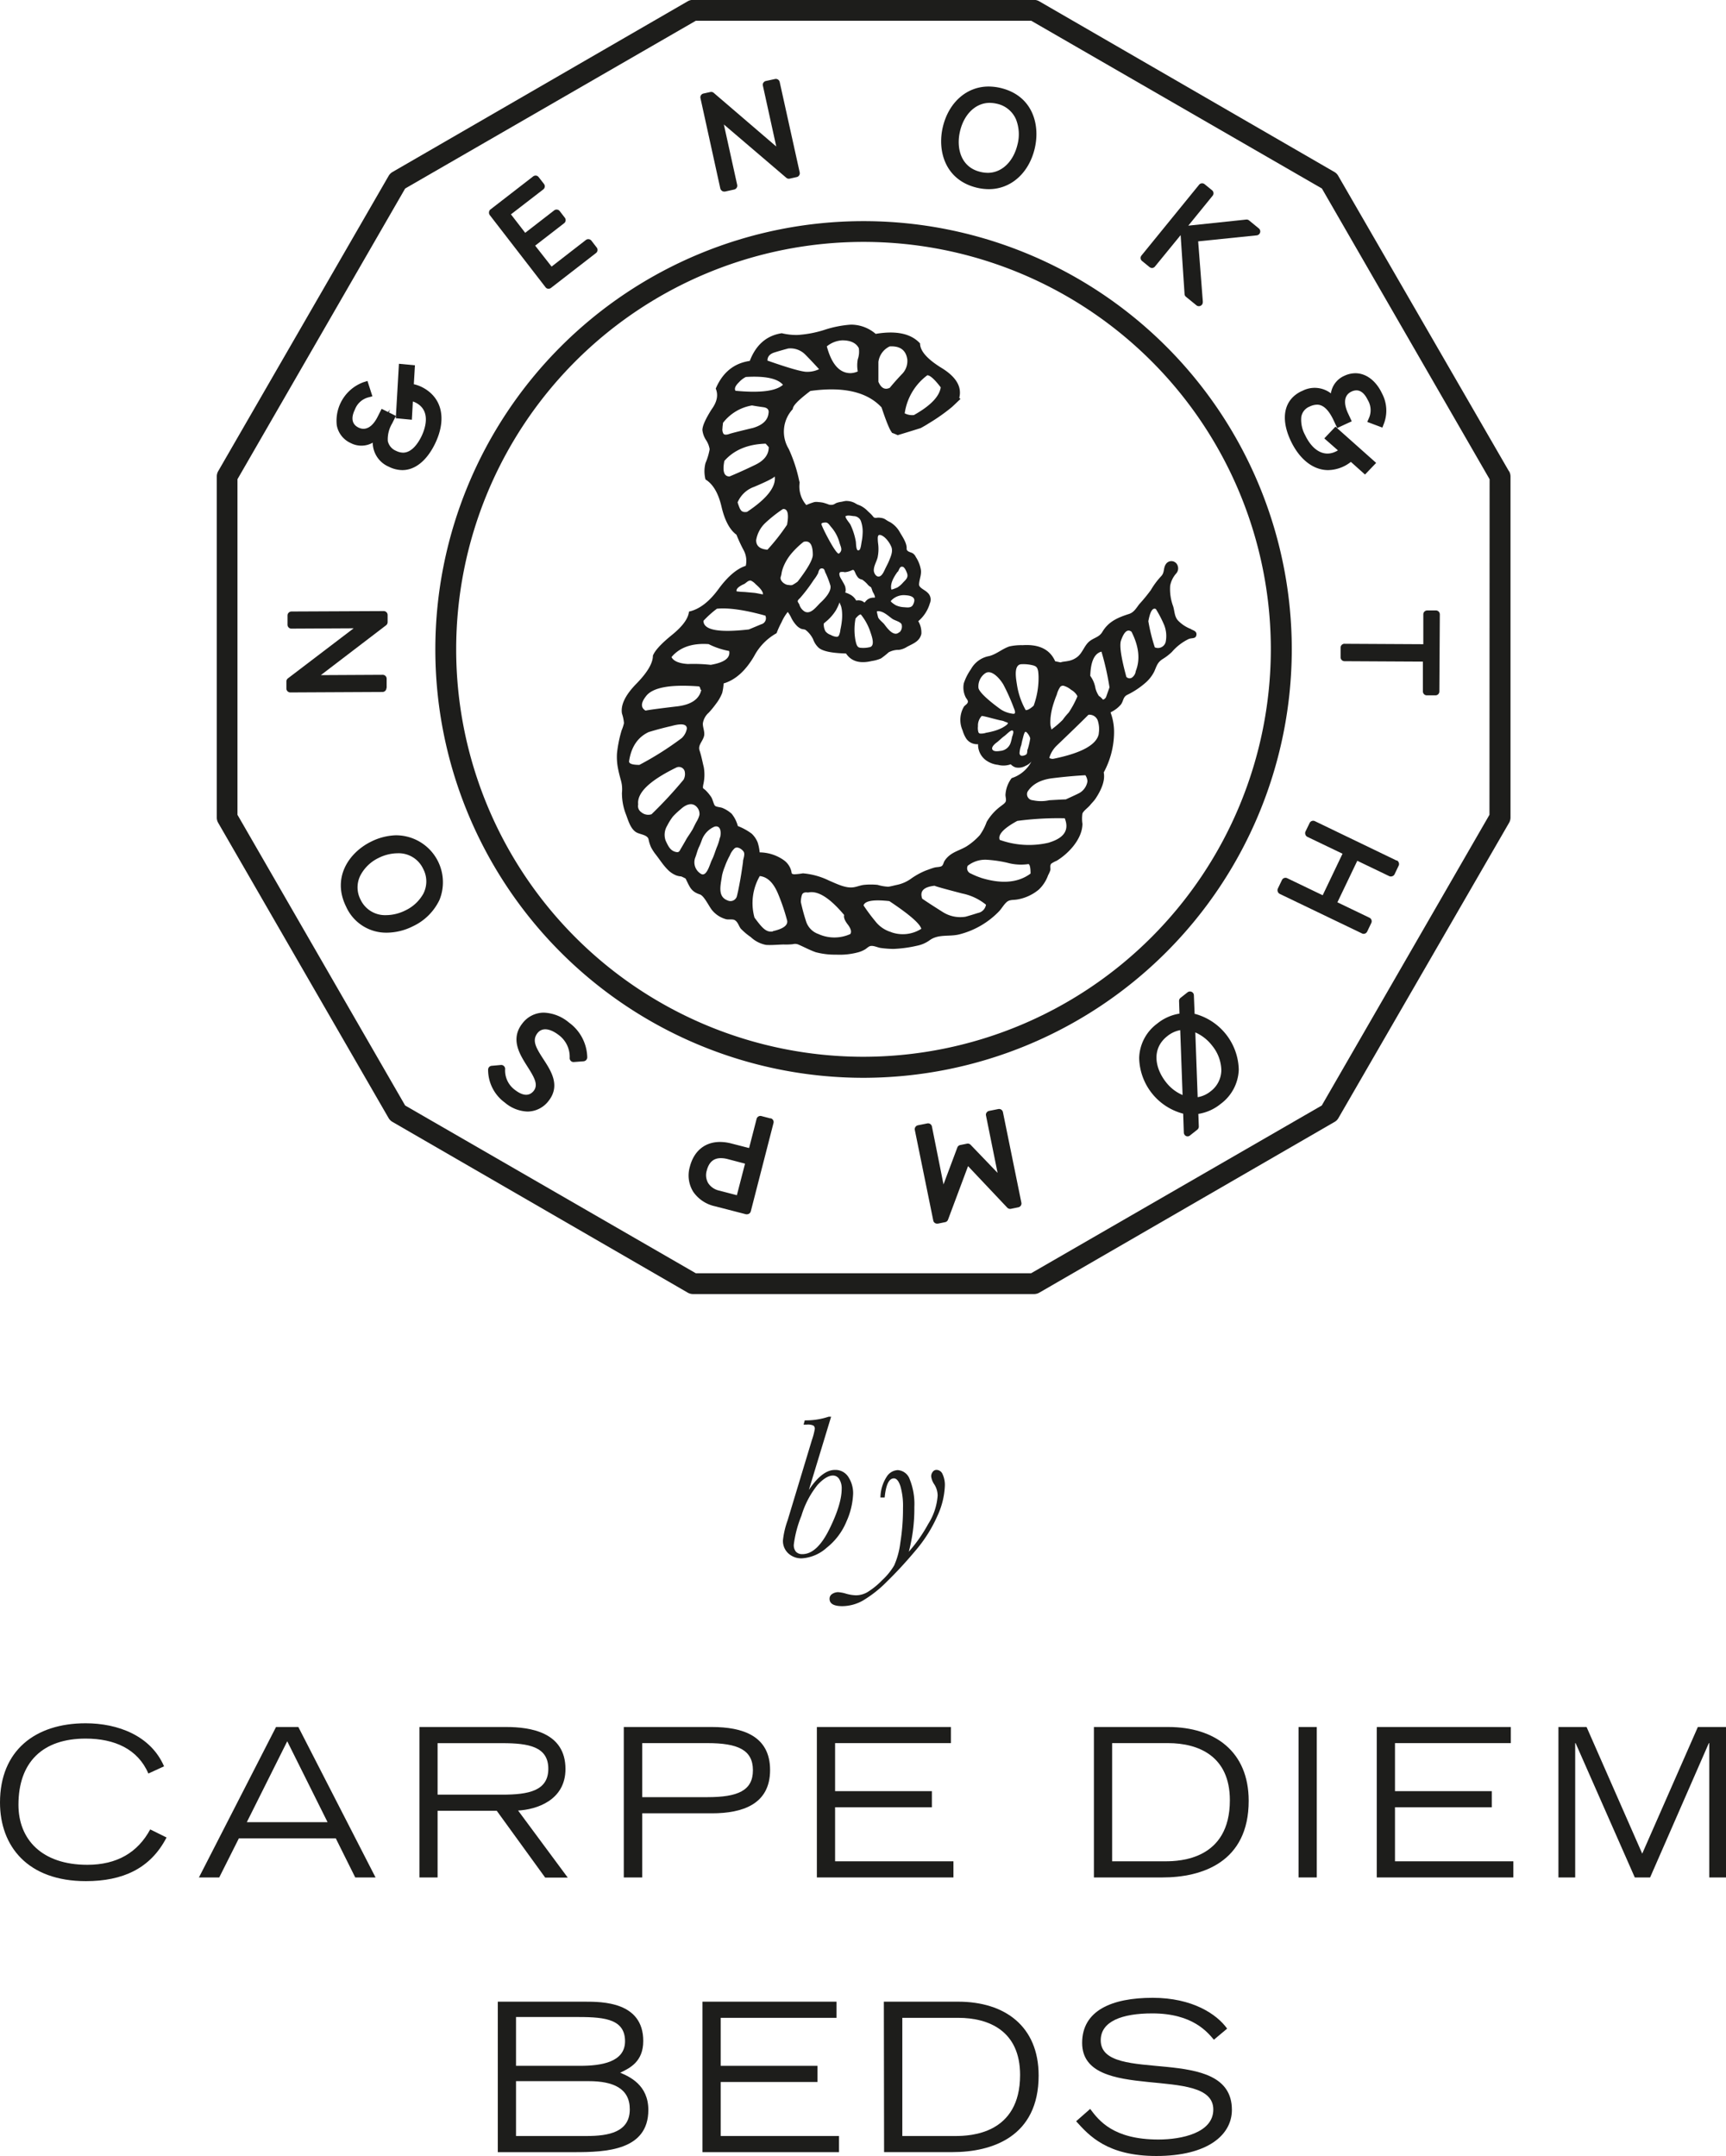
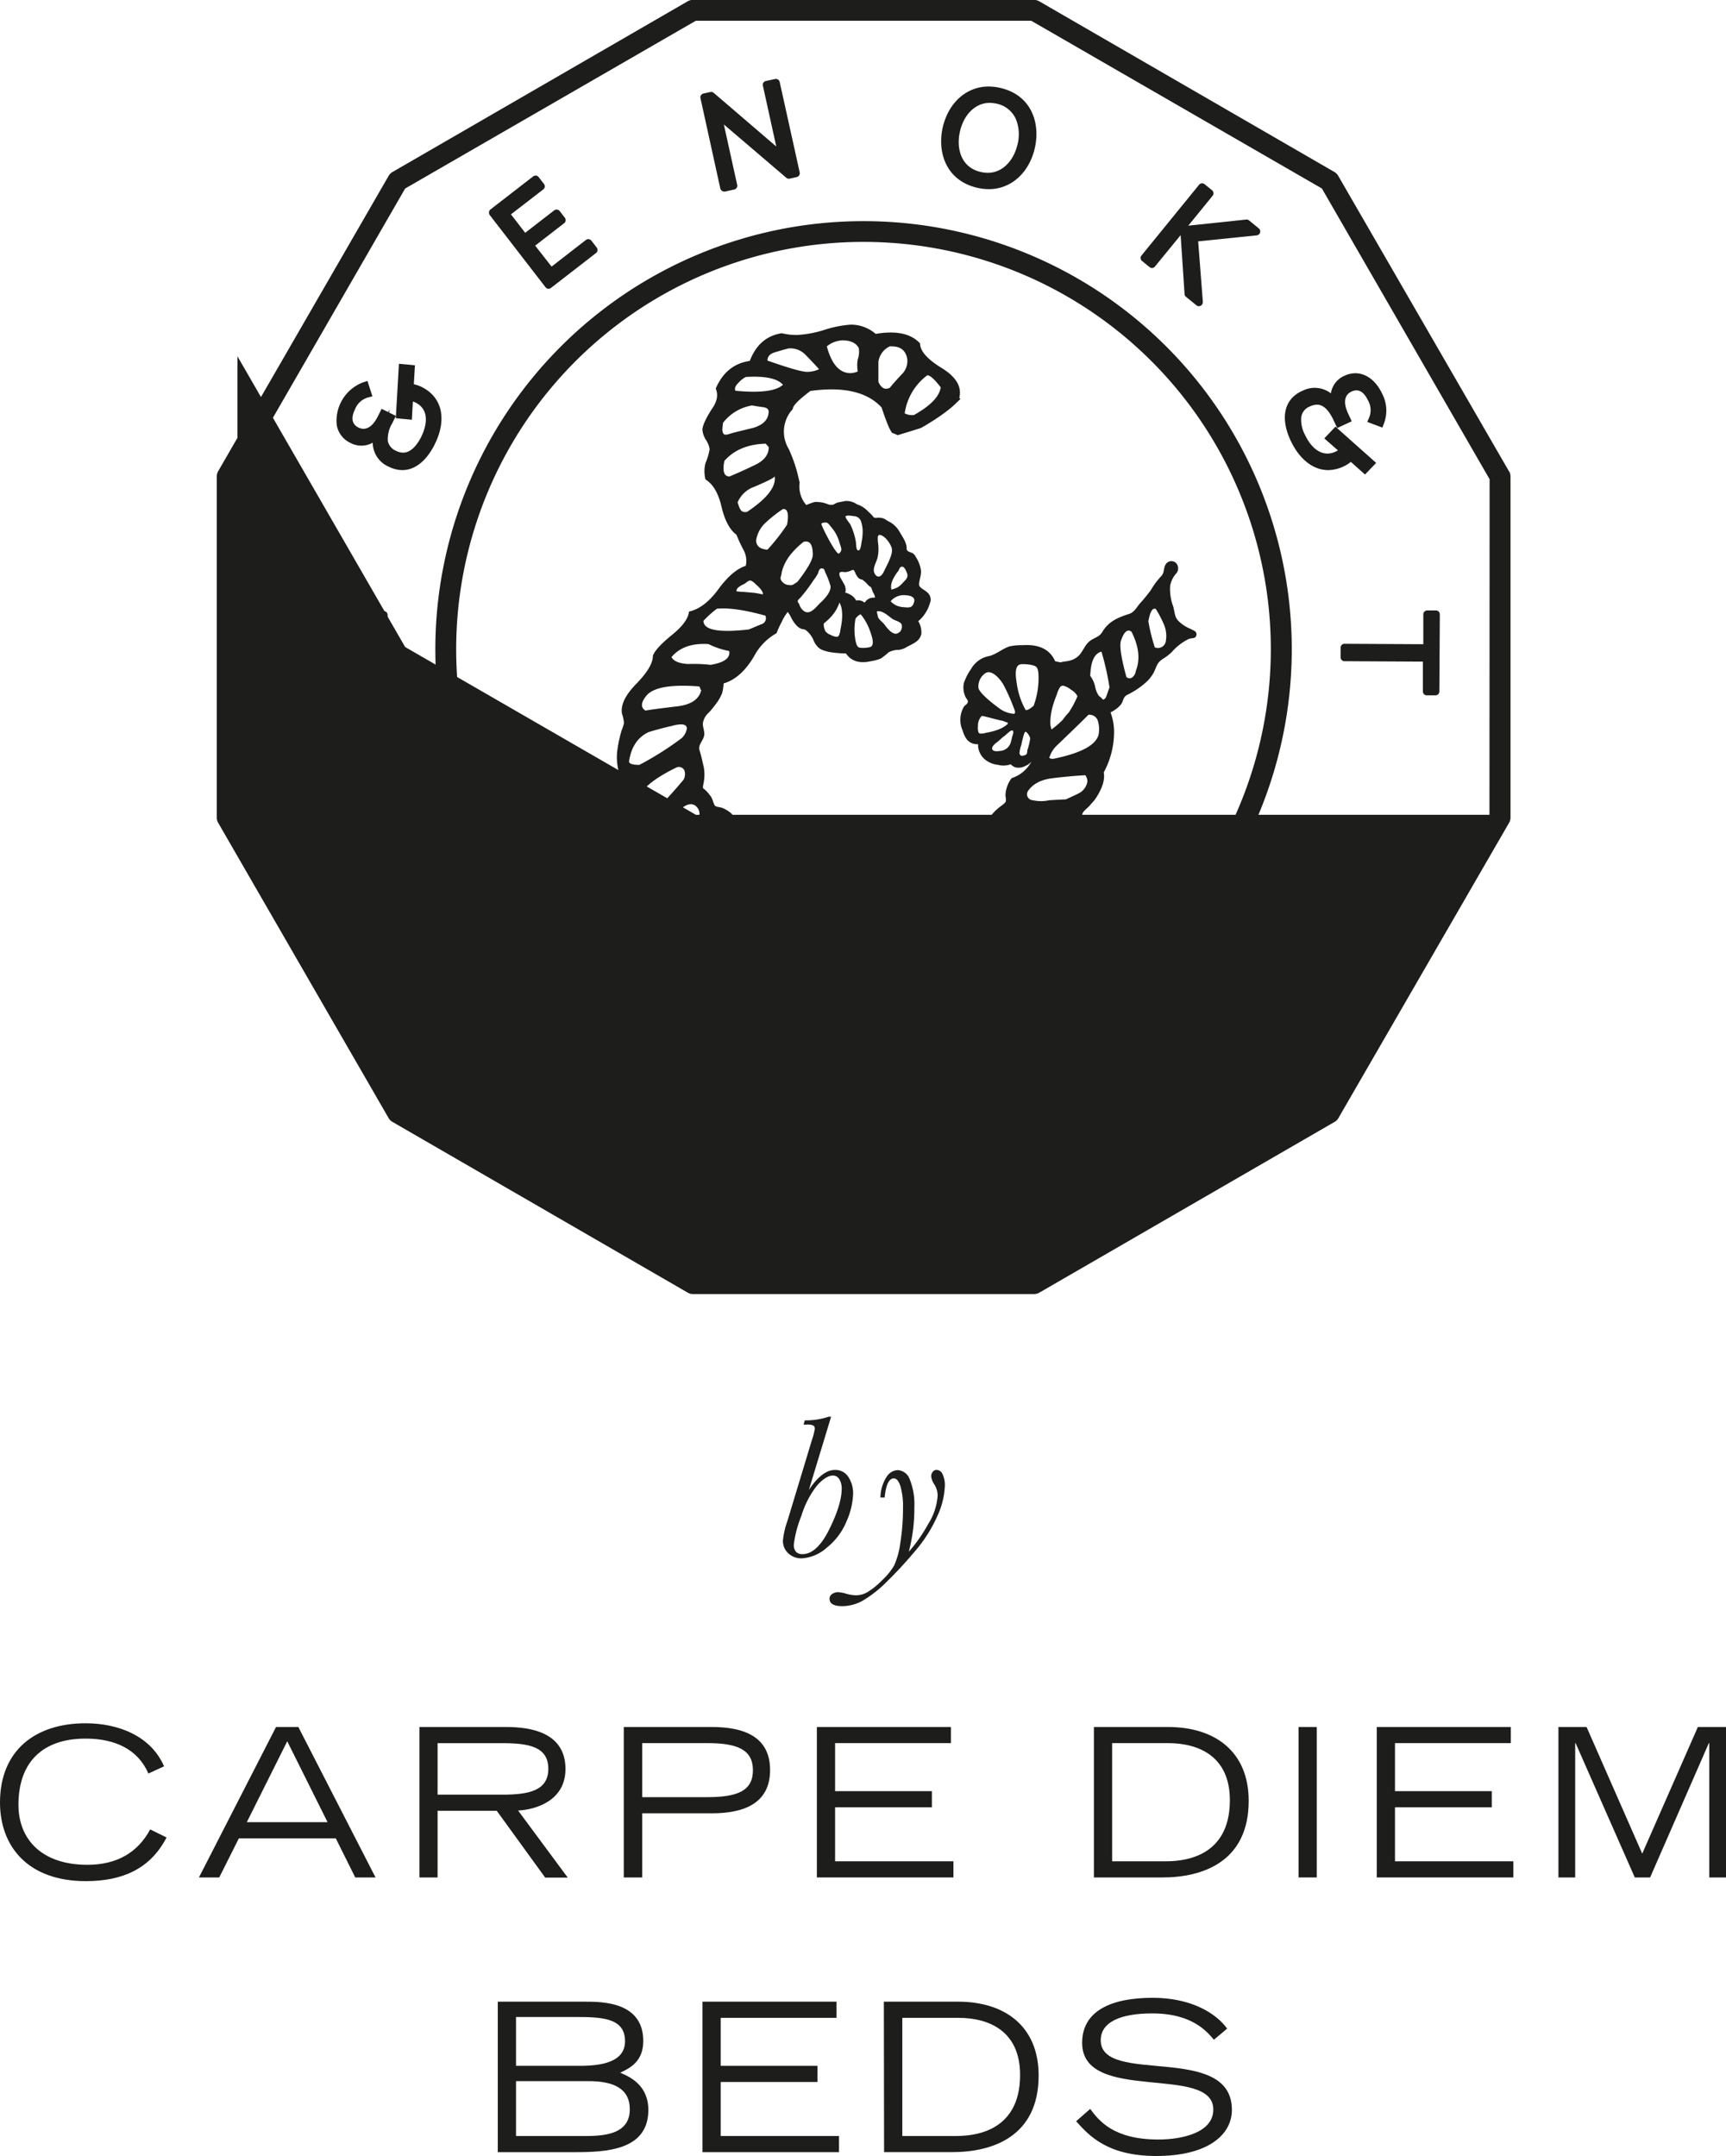
<svg xmlns="http://www.w3.org/2000/svg" id="Lager_1" data-name="Lager 1" viewBox="0 0 374.12 467.17">
  <defs>
    <style>.cls-1{fill:#1d1d1b;}</style>
  </defs>
  <path class="cls-1" d="M36.1,398.18c-3.5,6.77-9.55,9.46-17.49,9.46C6,407.64,0,400.07,0,390.6c0-11.21,7.58-17.17,18.56-17.17,7,0,14.13,2.69,17,9.33l-3.4,1.56c-2.29-5.33-7.36-7.57-13.59-7.57C9.28,376.75,4,381.81,4,391.1c0,7.49,5.06,13,14.93,13,6.46,0,10.94-2.69,13.63-7.67Z" />
  <path class="cls-1" d="M71,394.86l-8.74-17.53L53.5,394.86ZM59.83,374.24h4.84l16.73,32.6H77l-4.22-8.48h-21l-4.26,8.48h-4.4Z" />
  <path class="cls-1" d="M94.85,388.9h14c5.69,0,10-.81,10-5.61s-4.26-5.55-10-5.55h-14Zm-3.94-14.66h18.83c5.2,0,12.83,1.12,12.83,9.1,0,6.82-6.33,8.79-10.27,9l10.76,14.53h-4.89L107.68,392.4H94.85v14.44H90.91Z" />
  <path class="cls-1" d="M139.21,389.44h14.12c6.55,0,9.87-1.39,9.87-5.83s-3.32-5.88-9.87-5.88H139.21Zm-4-15.2h19.11c6.59,0,12.6,1.88,12.6,9.32s-6,9.38-12.6,9.38H139.21v13.9h-4Z" />
  <polygon class="cls-1" points="177.06 374.24 206.12 374.24 206.12 377.73 181.01 377.73 181.01 388.14 201.99 388.14 201.99 391.63 181.01 391.63 181.01 403.34 206.66 403.34 206.66 406.84 177.06 406.84 177.06 374.24" />
  <path class="cls-1" d="M241.06,403.34h11.52c3.23,0,14-.4,14-13.23,0-9.55-6.77-12.38-13.41-12.38H241.06Zm-3.95-29.1h16.1c10.14,0,17.45,5.33,17.45,16,0,13.28-10.09,16.6-18.7,16.6H237.11Z" />
  <polygon class="cls-1" points="281.47 374.24 285.42 374.24 285.42 390.92 285.42 406.84 281.47 406.84 281.47 374.24" />
  <polygon class="cls-1" points="298.42 374.24 327.48 374.24 327.48 377.73 302.37 377.73 302.37 388.14 323.35 388.14 323.35 391.63 302.37 391.63 302.37 403.34 328.02 403.34 328.02 406.84 298.42 406.84 298.42 374.24" />
  <polygon class="cls-1" points="337.8 374.24 343.9 374.24 355.96 401.68 368.02 374.24 374.12 374.24 374.12 406.84 370.49 406.84 370.49 377.73 370.4 377.73 357.67 406.84 354.35 406.84 341.52 377.73 341.43 377.73 341.43 406.84 337.8 406.84 337.8 374.24" />
  <path class="cls-1" d="M111.85,462.87h15.29c4.75,0,9.37-.81,9.37-5.79,0-4.53-3.58-6.1-8.92-6.1H111.85Zm0-15.21h13.86c4.57,0,9.77-.76,9.77-5.33,0-5.2-5.29-5.25-11.12-5.25H111.85Zm-3.95-13.9h18.88c3.72,0,12.65,0,12.65,8.52,0,4.49-2.92,5.88-5,6.87,2,.85,6.1,2.64,6.1,8.07,0,8.79-9.19,9.15-16,9.15H107.9Z" />
  <polygon class="cls-1" points="152.26 433.76 181.32 433.76 181.32 437.26 156.21 437.26 156.21 447.66 177.19 447.66 177.19 451.16 156.21 451.16 156.21 462.87 181.86 462.87 181.86 466.37 152.26 466.37 152.26 433.76" />
  <path class="cls-1" d="M195.58,462.87h11.53c3.23,0,14-.41,14-13.23,0-9.55-6.77-12.38-13.41-12.38H195.58Zm-4-29.11h16.1c10.14,0,17.45,5.34,17.45,16,0,13.28-10.09,16.6-18.7,16.6H191.63Z" />
  <path class="cls-1" d="M236.3,457c1.89,2.51,5,6.63,14.8,6.63,5,0,11.89-1.43,11.89-6.5,0-9.91-28.43-1.21-28.43-14.44,0-7,6.41-9.77,15.29-9.77,8.61,0,13.9,3.54,16.14,6.68L263.12,442c-1.34-1.52-4.48-5.7-13.36-5.7-6.55,0-11.17,1.71-11.17,5.83,0,9.87,28.43.45,28.43,15.07,0,5.47-5.29,10-16.36,10-10.68,0-14.62-4.44-17.4-7.53Z" />
-   <path class="cls-1" d="M322.85,176.56l-36.35,63-63,36.35H150.82l-63-36.35-36.35-63V103.85l36.35-63,63-36.35h72.71l63,36.35,36.35,63Zm4.22-74.45-37-64a2.16,2.16,0,0,0-.83-.84l-64-37a2.36,2.36,0,0,0-1.13-.3H150.21a2.33,2.33,0,0,0-1.13.3l-64,37a2.33,2.33,0,0,0-.84.84l-36.95,64a2.28,2.28,0,0,0-.3,1.13v73.92a2.26,2.26,0,0,0,.3,1.14l36.95,64a2.36,2.36,0,0,0,.84.82l64,37a2.33,2.33,0,0,0,1.13.3h73.93a2.33,2.33,0,0,0,1.13-.3l64-37a2.18,2.18,0,0,0,.83-.82l37-64a2.27,2.27,0,0,0,.31-1.14V103.24a2.29,2.29,0,0,0-.31-1.13" />
+   <path class="cls-1" d="M322.85,176.56H150.82l-63-36.35-36.35-63V103.85l36.35-63,63-36.35h72.71l63,36.35,36.35,63Zm4.22-74.45-37-64a2.16,2.16,0,0,0-.83-.84l-64-37a2.36,2.36,0,0,0-1.13-.3H150.21a2.33,2.33,0,0,0-1.13.3l-64,37a2.33,2.33,0,0,0-.84.84l-36.95,64a2.28,2.28,0,0,0-.3,1.13v73.92a2.26,2.26,0,0,0,.3,1.14l36.95,64a2.36,2.36,0,0,0,.84.82l64,37a2.33,2.33,0,0,0,1.13.3h73.93a2.33,2.33,0,0,0,1.13-.3l64-37a2.18,2.18,0,0,0,.83-.82l37-64a2.27,2.27,0,0,0,.31-1.14V103.24a2.29,2.29,0,0,0-.31-1.13" />
  <path class="cls-1" d="M187.17,229a88.29,88.29,0,1,1,88.29-88.29A88.39,88.39,0,0,1,187.17,229M280,140.74a92.82,92.82,0,1,0-92.82,92.82A92.92,92.92,0,0,0,280,140.74" />
  <path class="cls-1" d="M118.24,62.24a.82.82,0,0,0,.56.33h.11a.88.88,0,0,0,.52-.18l9.76-7.56a.84.84,0,0,0,.15-1.19l-1.15-1.49A.86.86,0,0,0,127,52l-7.44,5.77L116,53.23l6.28-4.86a.85.85,0,0,0,.15-1.19l-1.11-1.44a.86.86,0,0,0-1.2-.15l-6.28,4.86-3.09-4,7-5.4a.85.85,0,0,0,.16-1.19l-1.16-1.49a.87.87,0,0,0-.56-.32.9.9,0,0,0-.63.18l-9.29,7.19A.81.81,0,0,0,106,46a.82.82,0,0,0,.17.62Z" />
  <path class="cls-1" d="M156.13,40.84a.93.93,0,0,0,.38.53.83.83,0,0,0,.46.14l.18,0,2-.44a.85.85,0,0,0,.64-1l-2.89-13.1,13.54,11.56a.84.84,0,0,0,.73.18l1.52-.34a.81.81,0,0,0,.53-.37.85.85,0,0,0,.12-.64L169,17.76a.85.85,0,0,0-1-.64l-2,.43a.88.88,0,0,0-.53.37.8.8,0,0,0-.11.64l2.9,13.19L154.7,20.12a.84.84,0,0,0-.73-.18l-1.5.33a.84.84,0,0,0-.64,1Z" />
  <path class="cls-1" d="M208.11,28.35c.9-3.68,3.42-6.06,6.41-6.06a7.45,7.45,0,0,1,1.6.2,5.84,5.84,0,0,1,4.08,3.32,8.8,8.8,0,0,1,.33,5.58c-.9,3.68-3.42,6.06-6.41,6.06a6.87,6.87,0,0,1-1.6-.2c-4.29-1-5.31-5.23-4.41-8.9m3.57,12.31a11.26,11.26,0,0,0,2.66.33c4.73,0,8.63-3.42,9.92-8.72s-.48-11.52-7.3-13.19a11.49,11.49,0,0,0-2.68-.33c-4.72,0-8.6,3.4-9.89,8.66s.47,11.58,7.29,13.25" />
  <path class="cls-1" d="M249.16,57.87a.88.88,0,0,0,.63.19.8.8,0,0,0,.56-.31l5.56-6.8.85,12.77a.81.81,0,0,0,.31.6l2.25,1.83a.81.81,0,0,0,.53.2h0a.85.85,0,0,0,.86-.85,1.09,1.09,0,0,0,0-.26l-1-12.94L272.41,51a.86.86,0,0,0,.72-.6.85.85,0,0,0-.27-.9l-2.11-1.73a.86.86,0,0,0-.63-.19l-12.55,1.32,5.27-6.48a.84.84,0,0,0-.12-1.19l-1.61-1.31a.85.85,0,0,0-1.2.11L247.43,55.36a.84.84,0,0,0,.11,1.19Z" />
  <path class="cls-1" d="M289.46,92.46,287.05,95,290,97.59a4.63,4.63,0,0,1-.53.29c-2.52,1.18-5-.26-6.6-3.64a6.88,6.88,0,0,1-.81-3.87,2.91,2.91,0,0,1,1.79-2.26,4,4,0,0,1,1.62-.42c1.35,0,2.54,1.13,3.62,3.44l.77,1.64Zm-7.29-7.72c-3.83,1.79-4.72,5.82-2.4,10.77,1.89,4,4.85,6.36,8.11,6.36a8.15,8.15,0,0,0,4.93-1.78l3.06,2.74,2.42-2.52-8.47-7.54,1.52-.71.19-.09L293,91.3l-.78-1.67c-.64-1.35-1.39-3.78.73-4.78a2.57,2.57,0,0,1,1.06-.26c1.22,0,2,1.13,2.46,2.09a4.24,4.24,0,0,1,.25,3.93l-.36.82,3.28,1.23.3-.78a7.92,7.92,0,0,0-.38-6.62c-1.29-2.74-3.44-4.38-5.77-4.38a5.65,5.65,0,0,0-2.4.56,4.93,4.93,0,0,0-2.91,3.8,5.77,5.77,0,0,0-6.26-.5" />
  <path class="cls-1" d="M291.43,139.5a.85.85,0,0,0-.85.84v2.08a.85.85,0,0,0,.84.86l17,.09,0,6.45a.85.85,0,0,0,.85.86h1.88a.84.84,0,0,0,.84-.84l.1-16.7a.86.86,0,0,0-.25-.61.84.84,0,0,0-.6-.25h-1.88a.85.85,0,0,0-.85.84l0,6.48-17-.09Z" />
  <path class="cls-1" d="M302.78,186.51,285,177.94a.85.85,0,0,0-1.13.4l-.91,1.87a.89.89,0,0,0,0,.66.85.85,0,0,0,.43.48L291,185l-4.3,9L279,190.3a.85.85,0,0,0-1.13.4l-.9,1.87a.89.89,0,0,0,0,.66.88.88,0,0,0,.43.48l17.81,8.56a.77.77,0,0,0,.36.09,1,1,0,0,0,.29-.05.88.88,0,0,0,.48-.43l.9-1.88a.85.85,0,0,0-.4-1.13l-6.95-3.34,4.31-9,6.95,3.34a.86.86,0,0,0,.65,0,.85.85,0,0,0,.49-.44l.89-1.87a.78.78,0,0,0,0-.65.82.82,0,0,0-.43-.48" />
  <path class="cls-1" d="M256.33,237.29a9,9,0,0,1-3.64-2.84c-2.34-3-3.14-7.19.33-9.92a6.17,6.17,0,0,1,2.8-1.3Zm3.27.43-.51-14a9.35,9.35,0,0,1,3.64,2.86,8.75,8.75,0,0,1,2,5.23,5.8,5.8,0,0,1-2.34,4.69,6,6,0,0,1-2.81,1.26m-.64-18-.16-4.1a.84.84,0,0,0-.49-.73.87.87,0,0,0-.88.1l-1.52,1.2a.86.86,0,0,0-.32.69l.09,2.73a10.18,10.18,0,0,0-4.84,2.17,9.57,9.57,0,0,0-3.9,7.45,12.76,12.76,0,0,0,9.54,12.06l.14,4.1a.88.88,0,0,0,.48.75.92.92,0,0,0,.36.07A.85.85,0,0,0,258,246l1.52-1.2a.87.87,0,0,0,.33-.69l-.1-2.73a10.08,10.08,0,0,0,4.84-2.17,9.61,9.61,0,0,0,3.92-7.43A12.84,12.84,0,0,0,259,219.7" />
  <path class="cls-1" d="M216.39,240.33l-2,.4a.89.89,0,0,0-.54.36.81.81,0,0,0-.13.64l2.51,12.43-5.85-6.09a.86.86,0,0,0-.78-.24l-1.47.3a.83.83,0,0,0-.62.53l-3,8L202,244.11a.86.86,0,0,0-1-.67l-2.05.41a.87.87,0,0,0-.53.37.82.82,0,0,0-.13.63l4,19.63a.83.83,0,0,0,.82.68h.18l1.57-.32a.84.84,0,0,0,.63-.54l4.34-11.6,8.5,9a.89.89,0,0,0,.79.25l1.61-.33a.85.85,0,0,0,.66-1l-4-19.63a.86.86,0,0,0-1-.66" />
-   <path class="cls-1" d="M155.89,258a3.81,3.81,0,0,1-2.38-1.61,3.44,3.44,0,0,1-.32-2.72c.47-1.82,1.47-2.7,3.06-2.7a5.81,5.81,0,0,1,1.43.19l3.81,1L159.72,259ZM167,242.36l-2-.52a.85.85,0,0,0-1,.61l-1.63,6.33-3.89-1a9.93,9.93,0,0,0-2.41-.32c-3.27,0-5.66,1.95-6.54,5.37a6.71,6.71,0,0,0,.74,5.44,7.71,7.71,0,0,0,4.68,3.12l6.75,1.74a.78.78,0,0,0,.22,0,.85.85,0,0,0,.82-.64l4.92-19.13a.8.8,0,0,0-.09-.64.85.85,0,0,0-.52-.39" />
  <path class="cls-1" d="M123.32,221.58a9,9,0,0,0-5.42-2.14,5.82,5.82,0,0,0-4.67,2.33c-2.68,3.42-.58,6.71,1.1,9.36,1.52,2.39,2.4,3.93,1.33,5.29-1,1.2-2.4,1.05-4.11-.29a5.21,5.21,0,0,1-2.06-4.48.83.83,0,0,0-.27-.64.82.82,0,0,0-.65-.23l-2,.18a.84.84,0,0,0-.77.88,8.8,8.8,0,0,0,3.63,7.09,8,8,0,0,0,4.89,1.94,5.78,5.78,0,0,0,4.59-2.31c2.6-3.31.55-6.46-1.1-9s-2.56-4.1-1.29-5.71c1-1.24,2.71-1,4.59.44a5.87,5.87,0,0,1,2.37,5,.87.87,0,0,0,.27.63.83.83,0,0,0,.64.22l2.11-.16a.87.87,0,0,0,.79-.89,9.56,9.56,0,0,0-4-7.53" />
  <path class="cls-1" d="M91.87,193.46a8.73,8.73,0,0,1-4.05,3.85,9.47,9.47,0,0,1-4.15,1A5.85,5.85,0,0,1,78.18,195a5.74,5.74,0,0,1-.09-5.24,8.7,8.7,0,0,1,4-3.86,9.43,9.43,0,0,1,4.15-1,5.86,5.86,0,0,1,5.49,3.39,5.79,5.79,0,0,1,.09,5.25M86.09,181a12.87,12.87,0,0,0-5.69,1.4c-4.78,2.37-8.5,7.79-5.37,14.09a9.51,9.51,0,0,0,8.82,5.62,12.83,12.83,0,0,0,5.65-1.39,12,12,0,0,0,5.76-5.71,10.18,10.18,0,0,0-9.17-14" />
  <path class="cls-1" d="M83.81,149.08v-2a.84.84,0,0,0-.25-.6.86.86,0,0,0-.6-.25h0l-13.42.07,14.14-10.8a.86.86,0,0,0,.34-.68v-1.55a.85.85,0,0,0-.85-.85h0l-20,.09a.89.89,0,0,0-.6.26.84.84,0,0,0-.25.6l0,2a.84.84,0,0,0,.84.85h0l13.5-.07L62.41,147a.85.85,0,0,0-.33.68v1.53a.85.85,0,0,0,.84.84h0l20-.1a.85.85,0,0,0,.84-.85" />
  <path class="cls-1" d="M76,96a5,5,0,0,0,4.79-.07,5.73,5.73,0,0,0,3.49,5.21,6.64,6.64,0,0,0,2.93.73c2.74,0,5.22-2,7-5.54,2.72-5.47,1.65-10.25-2.8-12.47a7.86,7.86,0,0,0-1.71-.6l.24-4.1-3.47-.33-.68,11.8,3.48.33L89.49,87a4.84,4.84,0,0,1,.57.23c3.68,1.84,1.88,6.16,1.24,7.44s-2,3.42-3.93,3.42a3.46,3.46,0,0,1-1.49-.38,3,3,0,0,1-1.82-2.13A6.67,6.67,0,0,1,85,91.76l.81-1.63-1.5-.75.21-.65-.4.56-1.4-.7-.83,1.65c-1.13,2.28-2.63,3.18-4.21,2.4-1.87-.94-1.28-2.84-.75-3.89a4.26,4.26,0,0,1,2.92-2.64l.87-.23-1.07-3.33-.8.25A8.89,8.89,0,0,0,73,92.17,5.25,5.25,0,0,0,76,96" />
  <path class="cls-1" d="M252.66,139.14a1.73,1.73,0,0,1-2.35,1.14,39.75,39.75,0,0,1-1.4-5.66c.39-2.12.93-3,1.63-2.64a24.33,24.33,0,0,1,1.81,3.49,6.43,6.43,0,0,1,.31,3.67m-6.48,6.29a2,2,0,0,1-.74,1.34.93.93,0,0,1-1.3-.1c-1.14-4.2-1.53-6.83-1.15-7.89.67-1.91,1.42-2.54,2.27-1.88q2.42,4.77.92,8.53m-6.37,5.43a1.08,1.08,0,0,1-.72.76,8.52,8.52,0,0,0-.74-.73h-.1a5.28,5.28,0,0,1-.81-1.78,6.25,6.25,0,0,0-1.12-2.65c.09-3.1.89-4.86,2.43-5.25a59.51,59.51,0,0,1,1.74,7.74ZM238.17,159c-.44,2.37-3.73,4.19-9.84,5.43a1.4,1.4,0,0,1-.89-.19,6.09,6.09,0,0,1,1.56-2.62q4.69-4.48,6.93-6.73a1.91,1.91,0,0,1,2,1.21,6,6,0,0,1,.22,2.9m-4,12.73c-.15.12-1.2.62-3.14,1.5q-.45,0-3.57.18a8.34,8.34,0,0,1-3.58,0,1.31,1.31,0,0,1-1.12-1.87q1.56-2.43,5.37-2.9c2.53-.31,4.92-.53,7.15-.65a2.63,2.63,0,0,1,.45,1.31,3.53,3.53,0,0,1-1.56,2.43m-6.71,10.85A18.73,18.73,0,0,1,216.7,182q-.67-1.68,3.8-4.11a66.92,66.92,0,0,1,10.29-.57c1,2.5-.08,4.24-3.35,5.24m-14.76,7.67a15.85,15.85,0,0,1-2.24-.93,1.21,1.21,0,0,1-.68-1.69,6.16,6.16,0,0,1,4-1.31,26.91,26.91,0,0,1,4.59.66,11.13,11.13,0,0,0,4.59.28c.29.13.44.81.44,2.06-2.68,2-6.26,2.31-10.73.93m-.57,7.58c-1,.31-1.9.6-2.79.84a7.09,7.09,0,0,1-4.92-1c-1.49-.94-3-1.9-4.47-2.9-.6-1.63.3-2.56,2.68-2.81q.22.18,6,1.68a11.94,11.94,0,0,1,5.14,2.43,2.19,2.19,0,0,1-1.68,1.78M193.22,202a6.75,6.75,0,0,1-3.47-2.34,40,40,0,0,1-2.57-3.46q.45-1.5,5.59-.93,6.48,4.31,6.93,6a7.46,7.46,0,0,1-6.48.75m29.1-48.15a16.22,16.22,0,0,1-1.88-5.44c-.18-1.2-.87-4.53,1.06-4.5a8.33,8.33,0,0,1,2.66.32l.28.14c.63.34.63,1.45.67,2.12a17.6,17.6,0,0,1-1.06,6.42c-.76.67-1.34,1-1.73.94m.39,8.54c-.08.41,0,.92-.32,1.12s-1,.39-1.23.11a.76.76,0,0,1-.17-.36,5.72,5.72,0,0,1,.39-1.85,11.82,11.82,0,0,1,.26-1.18c.11-.36.36-1.68.66-1.67s1,1.06,1,1.48a17,17,0,0,1-.55,2.35m4.94-6.64a14.57,14.57,0,0,1,.68-3.34c.21-.66.44-1.3.7-1.92a5.16,5.16,0,0,1,.77-1.7.86.86,0,0,1,.63-.22,4.26,4.26,0,0,1,1.7.89,3.4,3.4,0,0,1,1.31,1.27,1.56,1.56,0,0,1,.05.16,20.8,20.8,0,0,1-1.88,3.5,13.5,13.5,0,0,0-1.3,1.58,20.63,20.63,0,0,1-2.44,2.09c-.07-.33-.2-.76-.21-.89a7.49,7.49,0,0,1,0-1.42m-43.38,46.63a8.38,8.38,0,0,1-6.93,0,4.26,4.26,0,0,1-2.69-2.81,41.19,41.19,0,0,1-1.11-4.12,5.12,5.12,0,0,1,.22-1.49c.15-.5.59-.69,1.34-.57,2.09-.49,4.69,1.13,7.83,4.87-.15.5.11,1.19.78,2.06s.86,1.56.56,2.06m-16.78-.56c-1.48.25-2.31-.72-4-3a11.69,11.69,0,0,1,1.15-9c2.24.26,3.4,2.4,4.14,4.28a44,44,0,0,1,1.8,5.42c.14,1-.9,1.75-3.14,2.25m-6.42-15.14c-.23,1.71-.49,3.41-.82,5.11-.16.85-.33,1.7-.55,2.54a1.45,1.45,0,0,1-2,.82c-2.21-.84-1.51-3.25-1.2-5.38a11.32,11.32,0,0,1,.6-1.93,16.32,16.32,0,0,1,1.09-2.42,4.11,4.11,0,0,1,1.09-1.6c.66-.41,1.54.25,1.88.73a1,1,0,0,1,.08.14c.24.55-.12,1.38-.2,2m-5-5.17a11.34,11.34,0,0,1-.53,1.78c-.44,1-.7,2.08-1.17,3S153.23,190,152,189.4a2.91,2.91,0,0,1-1.31-3.54c.31-.78.47-1.6.84-2.35.28-.58.46-1.1.68-1.69a5.05,5.05,0,0,1,2.67-2.69c1.37-.36,1.48,1.28,1.2,2.37M150,179.91c-.43.77-1,1.47-1.4,2.24-.33.58-.66,1.15-1,1.72l-.26.46c-.21.31-.38.41-.95.26-1.19-.31-1.63-1.43-2.11-2.43a3.78,3.78,0,0,1,.33-3.22,12.53,12.53,0,0,1,1.25-2,16.5,16.5,0,0,1,1.67-1.57c1.07-1,2.59-1.73,3.66-.31a2.21,2.21,0,0,1,.42,1.51,5.32,5.32,0,0,1-.67,1.55c-.33.6-.61,1.23-.94,1.83m-8.69-3.53A2.32,2.32,0,0,1,139,176a1.6,1.6,0,0,1-.67-1.68q-.45-3.75,8.28-8a1.3,1.3,0,0,1,1.78.75,2.58,2.58,0,0,1-.22,1.88,92.85,92.85,0,0,1-6.93,7.48M136.35,165q.68-4.68,4.25-6.36c1.65-.5,3.28-.94,4.93-1.31,2.23-.62,3.35-.43,3.35.56a3.72,3.72,0,0,1-1.12,2.06,68.2,68.2,0,0,1-9.17,5.8c-1.49,0-2.24-.25-2.24-.75m3.58-14c1.35-2,5.22-2.75,11.64-2.25l.22.38c0,.25.07.37.22.37-.44,2-2.16,3.18-5.14,3.56-4.18.49-6.49.81-6.94.93q-1.56-.93,0-3m13.65-11.42a16.52,16.52,0,0,0,4.47,1.5q.45,2.25-4,3a34.07,34.07,0,0,0-4.93-.18c-1.94-.12-3.13-.63-3.57-1.5q2.68-3.18,8.05-2.81m1.79-7.67q3.8-.37,10.51,1.5a1.35,1.35,0,0,1-.9,1.87l-2.68,1.12q-9.84,1.13-9.84-1.87a21.82,21.82,0,0,1,2.91-2.62m5.86-5.32c.35-.18.81-.69,1.19-.76a.61.61,0,0,1,.35,0,3.34,3.34,0,0,1,1,.76c.55.49,1.62,1.42,1.59,2.21-.68-.09-1.33-.28-2-.34l-2-.18a14.79,14.79,0,0,1-1.72-.14c-.19-.75,1.12-1.34,1.61-1.58m-.83-16.2a11.41,11.41,0,0,1-.56-1.5,6.11,6.11,0,0,1,3.58-3.36q4-1.69,4.47-2.25.45,3.38-6,7.67c-.75.13-1.23-.06-1.45-.56m-2.35-7.11c-1.2,0-1.56-1.12-1.12-3.37q3.13-3.56,8.95-3.74l.67.75q0,2.43-2.91,3.83c-1.93.94-3.8,1.78-5.59,2.53M156.6,92.64c.07-.56.11-.91.11-1A10,10,0,0,1,163,87.86c.74.13,1.57.26,2.46.38s1.27.56,1.12,1.31q-.23,2.25-3.35,3.18c-3.14.75-4.85,1.19-5.15,1.31-.74.25-1.2.19-1.34-.19a1.89,1.89,0,0,1-.11-1.21m3.57-9.83a5.1,5.1,0,0,1,1.46-1.12c4.17-.25,6.86.31,8.05,1.69q-2.24,2.06-10.29,1.3c-.3-.49,0-1.12.78-1.87m7.72-6.45c1-.32,2-.59,2.91-.84a4.54,4.54,0,0,1,3.8,1.4c1.05,1.06,2,2.09,2.91,3.08a5.86,5.86,0,0,1-2.68.57q-1.58,0-8.51-2.43c0-.88.53-1.47,1.57-1.78m2.69,37.33a44.83,44.83,0,0,1-4.26,5.43c-1.64-.13-2.45-.81-2.45-2.06a6.59,6.59,0,0,1,2-3.75,29.51,29.51,0,0,1,3.8-3c1-.12,1.34,1,.9,3.37m.82,6.42a18,18,0,0,1,2.76-2.68c1.34-.37,2,.57,2,2.81,0,1-1.11,3-3.29,5.81a9.07,9.07,0,0,1-1.14.73,1.63,1.63,0,0,1-.73,0,1.67,1.67,0,0,1-.79-.19,3.14,3.14,0,0,1-.39-.24,2,2,0,0,1-.56-.67,1,1,0,0,1,0-.83,5,5,0,0,0,.14-.69,7.53,7.53,0,0,1,.41-1.38,10.82,10.82,0,0,1,1.62-2.71m5.91,4c.14-.4.27-.92.81-.89s.55.46.7.83a18.54,18.54,0,0,1,1.13,2.92c.25,1.25-1.25,2.84-2.09,3.62a4.3,4.3,0,0,0-.37.37c-.86.9-1.92,2.22-3.11,1.62a2.63,2.63,0,0,1-1.17-1.54c-.08-.21-.34-.48-.35-.7s.3-.51.5-.69l.06-.07a34.42,34.42,0,0,0,2.93-3.89,8,8,0,0,0,1-1.58m1.59-10.83h0c.54,0,.85.64,1.19,1a8.49,8.49,0,0,1,1.79,3.38c.24.89.79,1.61-.11,2.34-.58.46-3.9-6.11-3.82-6.41s.59-.28.91-.32M183,124a3.93,3.93,0,0,0,.91-.15,5.7,5.7,0,0,0,.78-.3.34.34,0,0,1,.47.12,7.7,7.7,0,0,1,.33.71,4.41,4.41,0,0,0,.47.74,1.47,1.47,0,0,0,.9.47,6,6,0,0,1,1.15,1,2.26,2.26,0,0,0,.7.6c.21.12.32.78.52,1.16a3.21,3.21,0,0,1,.43,1c0,.23-.24.15-.42.15l-.46.07a2.24,2.24,0,0,0-.91.49,2.41,2.41,0,0,0-.34.37c-.11.16-.18.17-.35,0a1.73,1.73,0,0,0-.65-.29,2,2,0,0,0-.95,0,3.06,3.06,0,0,0-1.07-1.16,5.22,5.22,0,0,0-1.3-.58,1.64,1.64,0,0,0,.09-.62,3.49,3.49,0,0,0-.11-.71,6.13,6.13,0,0,0-.47-.92c-.16-.32-.36-.61-.53-.92s-.47-1.09,0-1.27a3.18,3.18,0,0,1,.82,0m.36-12.11c.34-.29,1.42,0,1.83,0a1.69,1.69,0,0,1,1.38,1,6.79,6.79,0,0,1,.39,2.88,10.2,10.2,0,0,1-.2,1.64c-.07.36-.19,1.57-.48,1.79-.79.61-.71-1.45-.79-1.83a14.14,14.14,0,0,0-1.17-3.65c-.21-.4-1.32-1.6-1-1.91m6.93,8.85a8.77,8.77,0,0,0,.08-2.8,9.41,9.41,0,0,1-.08-1.18c0-.32.07-.59.21-.67.41-.23,1.19.37,1.43.62a5.85,5.85,0,0,1,1.31,1.93c.38,1-.13,2.07-.5,3-.26.64-.61,1.24-.9,1.87s-.7,1.51-1.34,1.55-1.08-.84-1.07-1.37c0-1,.68-2,.86-2.93m4.35,3.28c.27-.38.41-1.27,1-1.1l.1,0c.45.22.75,1,.9,1.41.32.92-.27,1.38-.86,2a5.37,5.37,0,0,1-1.31,1.12c-.09,0-1.2.53-1.24.37-.31-1.37.65-2.83,1.4-3.89m3.54,6.6a2.63,2.63,0,0,1-.28.69c-.4.66-1.23.51-1.93.46a4.7,4.7,0,0,1-1.77-.43c-.12-.06-1.2-.74-1.06-.93a3.75,3.75,0,0,1,3.23-1.23c.85.05,2.12.3,1.81,1.44M194.9,137a1.06,1.06,0,0,1-.24.19c-1.15.64-2.41-1.15-3-1.93-.37-.44-1.13-1-1.33-1.5,0-.1-.36-1.28-.21-1.3,1.24-.16,2.33.95,3.3,1.64.51.36,1.68.59,2,1.17a1.72,1.72,0,0,1-.43,1.73m-6.58,3.26a6,6,0,0,1-2,.1l-.21-.06c-.5-.17-.65-1-.76-1.46a12.86,12.86,0,0,1,0-4.79c.48-.59.86-.89,1.14-.91a12,12,0,0,1,2.05,3.72c.28.85,1.2,3.18-.2,3.4m-6-5.3c-.07.49-.16,1-.27,1.48a3.69,3.69,0,0,1-.35,1.32.59.59,0,0,1-.42.24,3.11,3.11,0,0,1-1.35-.43,2.41,2.41,0,0,1-1.11-.76,3.12,3.12,0,0,1-.38-1.44c0-.3,0-.26.25-.47l.59-.5a10.28,10.28,0,0,0,1.8-2.15,10.81,10.81,0,0,0,.79-1.73c0,.11.3.74.33.88a6.14,6.14,0,0,1,.19,1,10.65,10.65,0,0,1-.07,2.52m.14-61.17c1.79,0,3,.57,3.58,1.69a5,5,0,0,1-.22,2.42,7.12,7.12,0,0,0,0,2.63,4.2,4.2,0,0,1-1.57.37q-3.58,0-5.14-5.8a5.75,5.75,0,0,1,3.35-1.31m7.83,4.68a4.32,4.32,0,0,1,2.46-3.37c2.24-.12,3.5.81,3.8,2.8a4,4,0,0,1-1.23,3.28c-1,1.06-1.83,2-2.57,2.9-1.05.5-1.87.07-2.46-1.31ZM201,81.32c.6,0,1.57.87,2.91,2.62-.3,2-2.24,4-5.81,6a3.53,3.53,0,0,1-2-.37A12.46,12.46,0,0,1,201,81.32m18.66,73.36a6.19,6.19,0,0,1-2.72-.94c-.19-.14-4.49-3.17-4.85-4.63a3.46,3.46,0,0,1,1.46-3.21,2.29,2.29,0,0,1,.31-.16c1.4-.49,3.07,1.63,3.64,2.63a43.47,43.47,0,0,1,2.17,4.83c0,.12.78,1.52,0,1.48m-.31,5.08a10,10,0,0,1-.27,1.11,2.56,2.56,0,0,1-2.26,1.85c-.47.07-1.4.21-1.71-.28s.43-1.18.83-1.48c.63-.46,1.11-1,1.76-1.47.43-.29,1.38-1.38,1.78-1.18s-.12,1.33-.13,1.45m-5.68-.95a3.33,3.33,0,0,1-1.25.15.5.5,0,0,1-.35-.28,3.2,3.2,0,0,1-.1-1.3,3,3,0,0,1,.8-2.22c.26-.1,3.51.88,4.37,1a3.36,3.36,0,0,1,.48.14c.27.18,1,.25.81.51s-.32.33-.38.38a7.6,7.6,0,0,1-.82.52,9.9,9.9,0,0,1-2.19.8c-.45.12-.9.21-1.37.29m44.55-22.46a7.59,7.59,0,0,1-2.93-1.92c-.73-.85-.68-1.89-1-3a10.63,10.63,0,0,1-.66-4.5,5.56,5.56,0,0,1,1.28-2.62,1.67,1.67,0,0,0,.34-1.73,1.43,1.43,0,0,0-2.58-.28c-.56.88-.22,1.77-1,2.58a16.83,16.83,0,0,0-2.23,3,37,37,0,0,1-2.52,3.07c-.64.83-1.14,1.76-2.2,2.1-2.48.79-4.47,1.66-5.8,3.91-.65,1.08-1.66,1.2-2.64,1.91-1.27.92-1.6,2.65-2.86,3.56a4.5,4.5,0,0,1-2,.83c-.39.08-.78.11-1.17.18a2.3,2.3,0,0,0-.37.11l-1.18-.25q-1.69-3.84-7.08-3.48a11.7,11.7,0,0,0-2.84.27c-1.57.53-2.71,1.63-4.33,2.08a5.65,5.65,0,0,0-4,2.85,11.61,11.61,0,0,0-1.55,3.06,4.77,4.77,0,0,0,.42,3.06c.17.32.58.68.44,1.08s-.64.63-.84.93a5.64,5.64,0,0,0-.28,5.15,6.78,6.78,0,0,0,.76,1.72,2.82,2.82,0,0,0,2.59,1.25,4.18,4.18,0,0,0,2,3.68,5.36,5.36,0,0,0,2.31.8,4.67,4.67,0,0,0,2.77-.12,2.48,2.48,0,0,0,.86.6,1.31,1.31,0,0,0,.21.08,3.05,3.05,0,0,0,2.11-.33,3.45,3.45,0,0,0,1.3-.93,7.38,7.38,0,0,1-4.28,3.58,6.59,6.59,0,0,0-1.34,3.63c0,.42.19,1,.07,1.39s-.62.7-1,1a11.4,11.4,0,0,0-3.14,3.46,11.68,11.68,0,0,1-1.49,2.87,14,14,0,0,1-2.85,2.42c-1.26.78-2.78,1.13-3.91,2.14a4.79,4.79,0,0,0-.92,1.08c-.18.33-.25.83-.57,1.06s-1.08.21-1.5.31c-.65.17-1.28.43-1.92.65a15.76,15.76,0,0,0-3.38,1.88,8.07,8.07,0,0,1-3,1.26c-.58.12-1.22.31-1.79.38a9.65,9.65,0,0,1-2.31-.4,14.54,14.54,0,0,0-2.95,0c-.86.09-1.67.49-2.54.55-1.63.13-3.53-.84-5-1.46a15.91,15.91,0,0,0-5.71-1.59,14.51,14.51,0,0,1-1.9.21c-.7-.12-.45-.17-.67-.9a4.18,4.18,0,0,0-1.52-2.13,9.22,9.22,0,0,0-5.28-1.72,9.77,9.77,0,0,0-.44-2.18,5.4,5.4,0,0,0-1.29-1.88,12.85,12.85,0,0,0-3-1.65,7.11,7.11,0,0,0-1.34-2.66,6.88,6.88,0,0,0-1.93-1.23c-.42-.2-1.37-.22-1.67-.5s-.52-1.47-.86-1.93a9.39,9.39,0,0,0-1.14-1.38c-.64-.6-.69-.3-.57-1.19a9.46,9.46,0,0,0,.13-3.86c-.3-1.21-.52-2.45-.92-3.63s.75-2,1-3.23c.14-.92-.31-1.75-.28-2.63a3.82,3.82,0,0,1,1.27-2.32,20,20,0,0,0,1.55-1.89,9.45,9.45,0,0,0,1.37-2.39,11.09,11.09,0,0,0,.31-2.06c2.54-.75,4.73-2.71,6.6-5.89a12.22,12.22,0,0,1,4.88-5,17.93,17.93,0,0,1,1.07-2.36,9.75,9.75,0,0,1,1.35-2.24,6.87,6.87,0,0,1,.82,1.39,7.17,7.17,0,0,0,1.13,1.59,3.14,3.14,0,0,0,.92.65c.23.11.82.13,1,.27a5.7,5.7,0,0,1,1.62,2,4.65,4.65,0,0,0,1.14,1.79q1.23,1.19,6,1.31c1.14,1.71,3,2.25,5.58,1.63a7.84,7.84,0,0,0,2-.56,17.38,17.38,0,0,0,1.67-1.33,4.62,4.62,0,0,1,2.23-.53,4.28,4.28,0,0,0,1.72-.64c1.33-.72,2.75-1.16,3.13-2.82a4.79,4.79,0,0,0-.67-2.75,8,8,0,0,0,2.52-3.89,2,2,0,0,0-.55-2.33c-.52-.55-1.83-1-1.8-1.76.05-1.11.56-2.06.39-3.19a7.24,7.24,0,0,0-1.09-2.74,1.86,1.86,0,0,0-.7-.82c-.41-.24-1.33-.33-1.29-1,.08-1.26-1.07-2.81-1.5-3.59a5.72,5.72,0,0,0-2.07-2.13,6.83,6.83,0,0,1-1-.58,2.27,2.27,0,0,0-1.05-.36,2.48,2.48,0,0,0-.94,0c-.32,0-.48,0-.68-.25s-.28-.33-.42-.49c-.3-.3-.62-.57-.91-.87a5.7,5.7,0,0,0-1.22-.91,4.6,4.6,0,0,0-.72-.31,4.84,4.84,0,0,1-.71-.38,4,4,0,0,0-2-.45,7.08,7.08,0,0,0-.8.16,6.32,6.32,0,0,0-1.05.22c-.34.1-.62.38-1,.44a1.72,1.72,0,0,1-.95-.1,10.45,10.45,0,0,0-1.08-.35,6.41,6.41,0,0,0-1-.13,2.77,2.77,0,0,0-.91,0,14,14,0,0,0-1.74.64l0,0a6.1,6.1,0,0,1-1.44-4.88c-.05-.19-.1-.37-.14-.56a32,32,0,0,0-2.24-6.74,7.17,7.17,0,0,1,.89-8.61c0-.75,1.27-2,3.81-3.93q10.73-1.49,15.43,3.56,1.56,4.68,2.24,5.43a.24.24,0,0,0,0,.08,12.3,12.3,0,0,1,1.26.51q2.49-.75,5-1.54c.63-.35,1.22-.68,1.7-1a40.65,40.65,0,0,0,5-3.51c.27-.23,1.23-1.15,1.9-1.79a3.07,3.07,0,0,1-.25-.26q.89-3.56-3.81-6.45t-4.69-5.33q-2.93-3.2-9.62-2.07a8.21,8.21,0,0,0-5.37-2,23.39,23.39,0,0,0-5.7,1.12,24.07,24.07,0,0,1-5.93,1.12,13.83,13.83,0,0,1-3.36-.38q-4.92.75-6.93,6-5.15.75-7.38,6c.59,1.38.29,2.87-.89,4.49-1.35,2.13-2,3.62-2,4.49a5,5,0,0,0,.78,2.16,5,5,0,0,1,.79,2,13.44,13.44,0,0,1-.9,3,7.07,7.07,0,0,0,0,3.55c1.64,1,2.8,3,3.47,5.89s1.75,5,3.24,6.08a33,33,0,0,0,1.57,3.38,4.87,4.87,0,0,1,.45,3.36q-2.91.94-5.93,5.06c-2,2.74-4.14,4.37-6.38,4.86-.15,1.5-1.37,3.18-3.69,5.06s-3.69,3.36-4.13,4.49c0,1.62-1.2,3.65-3.58,6.08s-3.44,4.58-3.13,6.45a8.54,8.54,0,0,1,.44,2.09,9,9,0,0,1-.51,1.57,27.77,27.77,0,0,0-1,4.91,12.67,12.67,0,0,0,.21,3.31c.19,1,.44,1.91.7,2.85a7.12,7.12,0,0,1,.16,2.44,12.69,12.69,0,0,0,.92,4.83c.47,1.26.92,2.89,2.09,3.69.79.53,2.47.55,2.75,1.54a8.06,8.06,0,0,0,.55,1.77A10.93,10.93,0,0,0,142,185c.89,1.1,1.63,2.33,2.63,3.35a5.36,5.36,0,0,0,1.9,1.33,3.75,3.75,0,0,0,1.13.24,10.43,10.43,0,0,1,.94.46c.9,1.74,1.1,2.79,3.1,3.44.89.29,1.83,2.32,2.57,3.32a5.92,5.92,0,0,0,3.14,2.06c.49.12,1.38-.06,1.8.16.74.4.89,1.26,1.36,1.88a14.15,14.15,0,0,0,2.16,1.82,6.58,6.58,0,0,0,3.32,1.7c1.22.08,2.56-.06,3.79-.09a15.2,15.2,0,0,0,2-.06,1.88,1.88,0,0,1,1.32.12c1.22.53,2.39,1.17,3.65,1.61a16.17,16.17,0,0,0,4.44.53,15.47,15.47,0,0,0,4.74-.5,6.09,6.09,0,0,0,1.47-.61c.38-.21.78-.67,1.22-.76.69-.14,1.59.35,2.28.43a22.29,22.29,0,0,0,2.7.2,27.58,27.58,0,0,0,5.19-.71,6.89,6.89,0,0,0,2.63-1.15c2-1.47,4.39-.69,6.68-1.35a18.12,18.12,0,0,0,8.39-4.94c.6-.64,1-1.42,1.65-2s1.46-.41,2.28-.56a9.85,9.85,0,0,0,4.7-2.16,8,8,0,0,0,2-3.09,7.3,7.3,0,0,0,.48-1.07c.1-.48-.15-1,.2-1.44a5.89,5.89,0,0,1,1.19-.64c2.63-1.6,5.55-4.75,5.58-8a7.37,7.37,0,0,1,0-2.25c.26-.6,1.21-1.25,1.63-1.77s.94-1,1.3-1.58q2.13-3.28,1.68-5.53a18.52,18.52,0,0,0,2.24-8.61,12.06,12.06,0,0,0-.76-4.39l.12-.09a6.55,6.55,0,0,0,2.13-1.64c.56-.76.43-1.57,1.31-2.06a17.72,17.72,0,0,0,4.23-2.84,8,8,0,0,0,1.69-2.26c.53-1.2.66-1.94,1.82-2.69a11.31,11.31,0,0,0,2-1.54,11.35,11.35,0,0,1,3.66-2.81c.7-.26,1.48,0,1.64-.81s-.54-1-1.14-1.28" />
  <path class="cls-1" d="M172.06,334.74a2.2,2.2,0,0,0,.47,1.52,1.82,1.82,0,0,0,1.39.52q3.17,0,5.84-5.4t2.68-8.74a3.73,3.73,0,0,0-.52-2.1,1.57,1.57,0,0,0-1.39-.79c-.95,0-2.05.67-3.3,2a19.67,19.67,0,0,0-3.52,6.72,24.68,24.68,0,0,0-1.65,6.24m3.27-11.85q2.89-4.33,5.64-4.33a3.3,3.3,0,0,1,2.95,1.58,6.42,6.42,0,0,1,1,3.54,16.08,16.08,0,0,1-1.42,6,14.06,14.06,0,0,1-4.31,5.74,8.88,8.88,0,0,1-5.39,2.3,4.16,4.16,0,0,1-2.91-1.06,3.65,3.65,0,0,1-1.18-2.86,18.18,18.18,0,0,1,1-4.28L176,312a14,14,0,0,0,.61-2.35.86.86,0,0,0-.28-.72,2.86,2.86,0,0,0-1.45-.22h-.7l.26-.92a15.35,15.35,0,0,0,5.16-.79h.55Z" />
  <path class="cls-1" d="M191.76,324.51h-.92a8.51,8.51,0,0,1,1.37-4.53,3,3,0,0,1,2.38-1.41,2.94,2.94,0,0,1,2.6,2,14.32,14.32,0,0,1,1,6,36.6,36.6,0,0,1-1.2,9.68,32.6,32.6,0,0,0,4.2-6,13.2,13.2,0,0,0,2.05-6.16,4.58,4.58,0,0,0-.7-2.39,3.92,3.92,0,0,1-.7-1.76,1.55,1.55,0,0,1,.34-1,1,1,0,0,1,.82-.42,1.45,1.45,0,0,1,1.29.89,5.55,5.55,0,0,1,.51,2.66,17.15,17.15,0,0,1-1.61,6.42,30.63,30.63,0,0,1-4.73,7.5q-3.12,3.72-6.2,6.72a25.84,25.84,0,0,1-5.29,4.17,9.28,9.28,0,0,1-4.38,1.17c-1.86,0-2.78-.53-2.78-1.6a1.19,1.19,0,0,1,.59-1.05,2.29,2.29,0,0,1,1.25-.38,7.48,7.48,0,0,1,1.58.28,8.65,8.65,0,0,0,2.3.4,5,5,0,0,0,2.58-.74,16.58,16.58,0,0,0,3.11-2.54,14,14,0,0,0,2.6-3.2,17.22,17.22,0,0,0,1.33-4.91,45.93,45.93,0,0,0,.58-7.55,15.4,15.4,0,0,0-.57-4.74c-.37-1.11-.84-1.66-1.4-1.66-1.07,0-1.73,1.36-2,4.1" />
</svg>